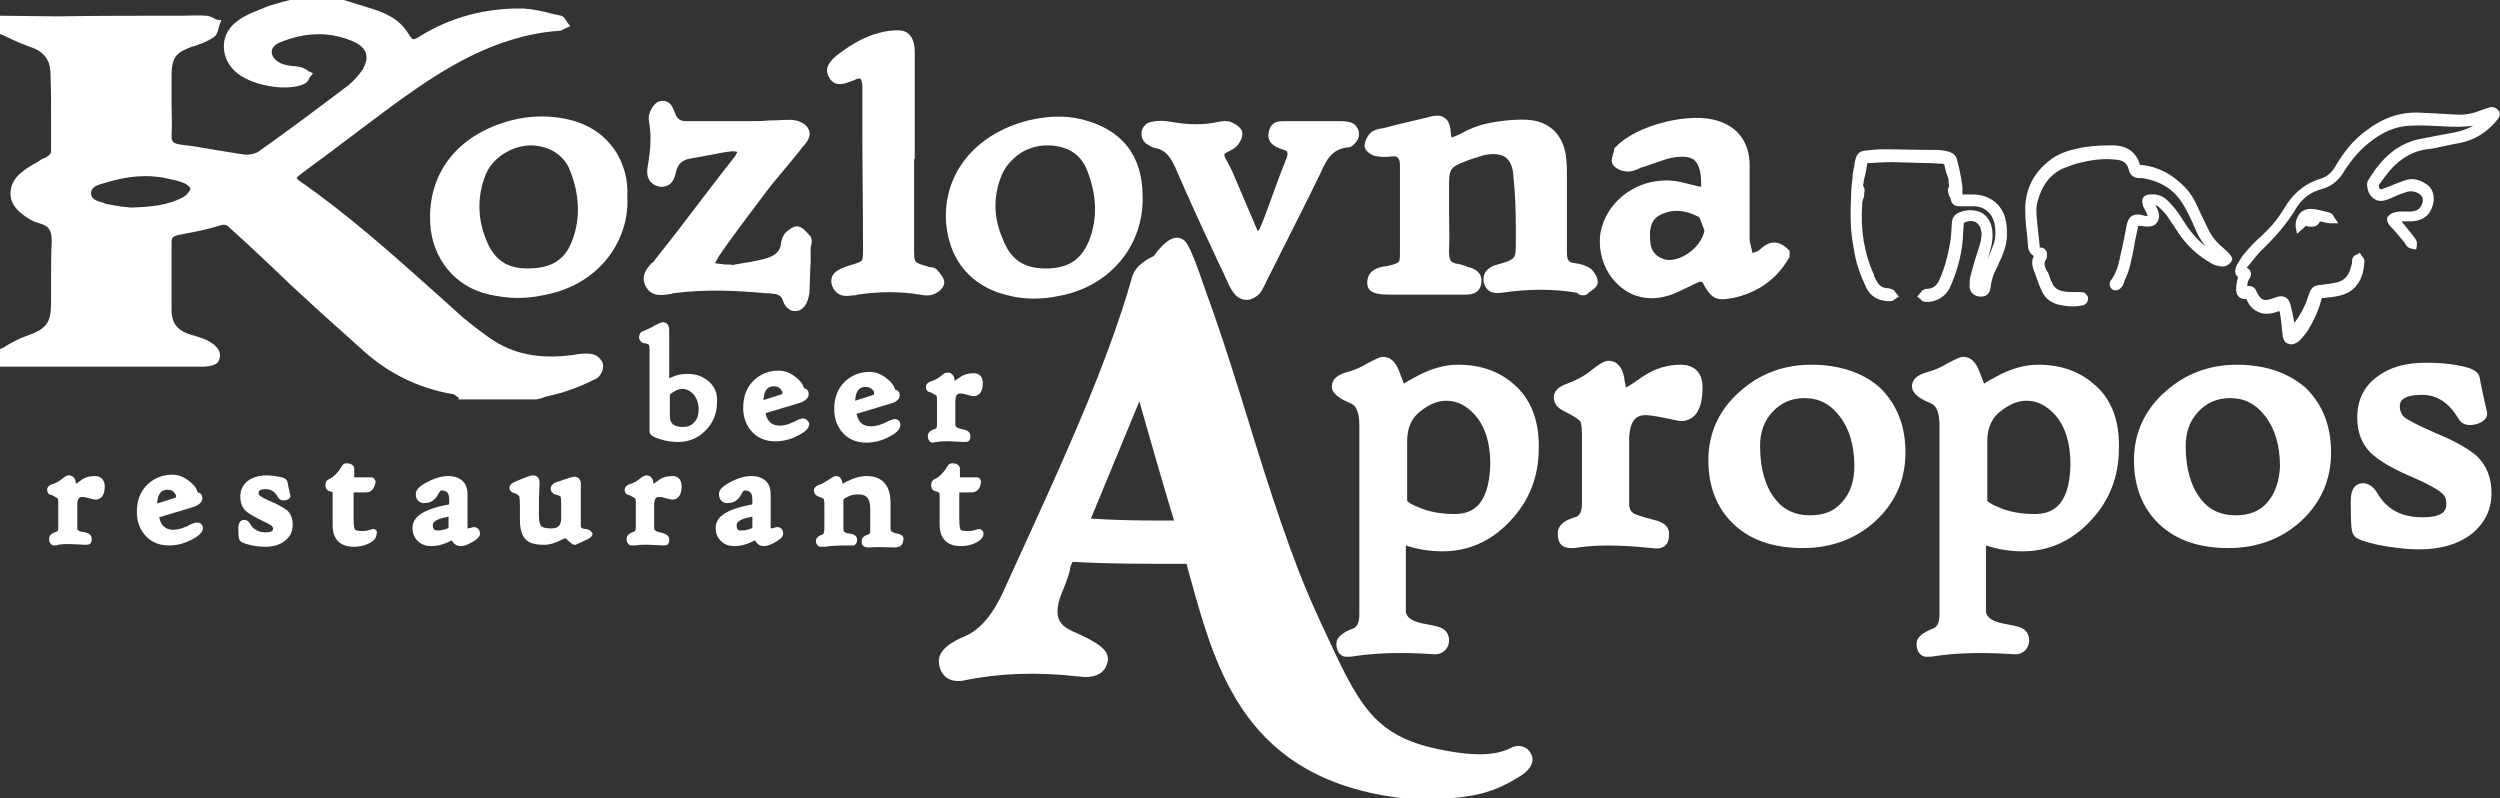
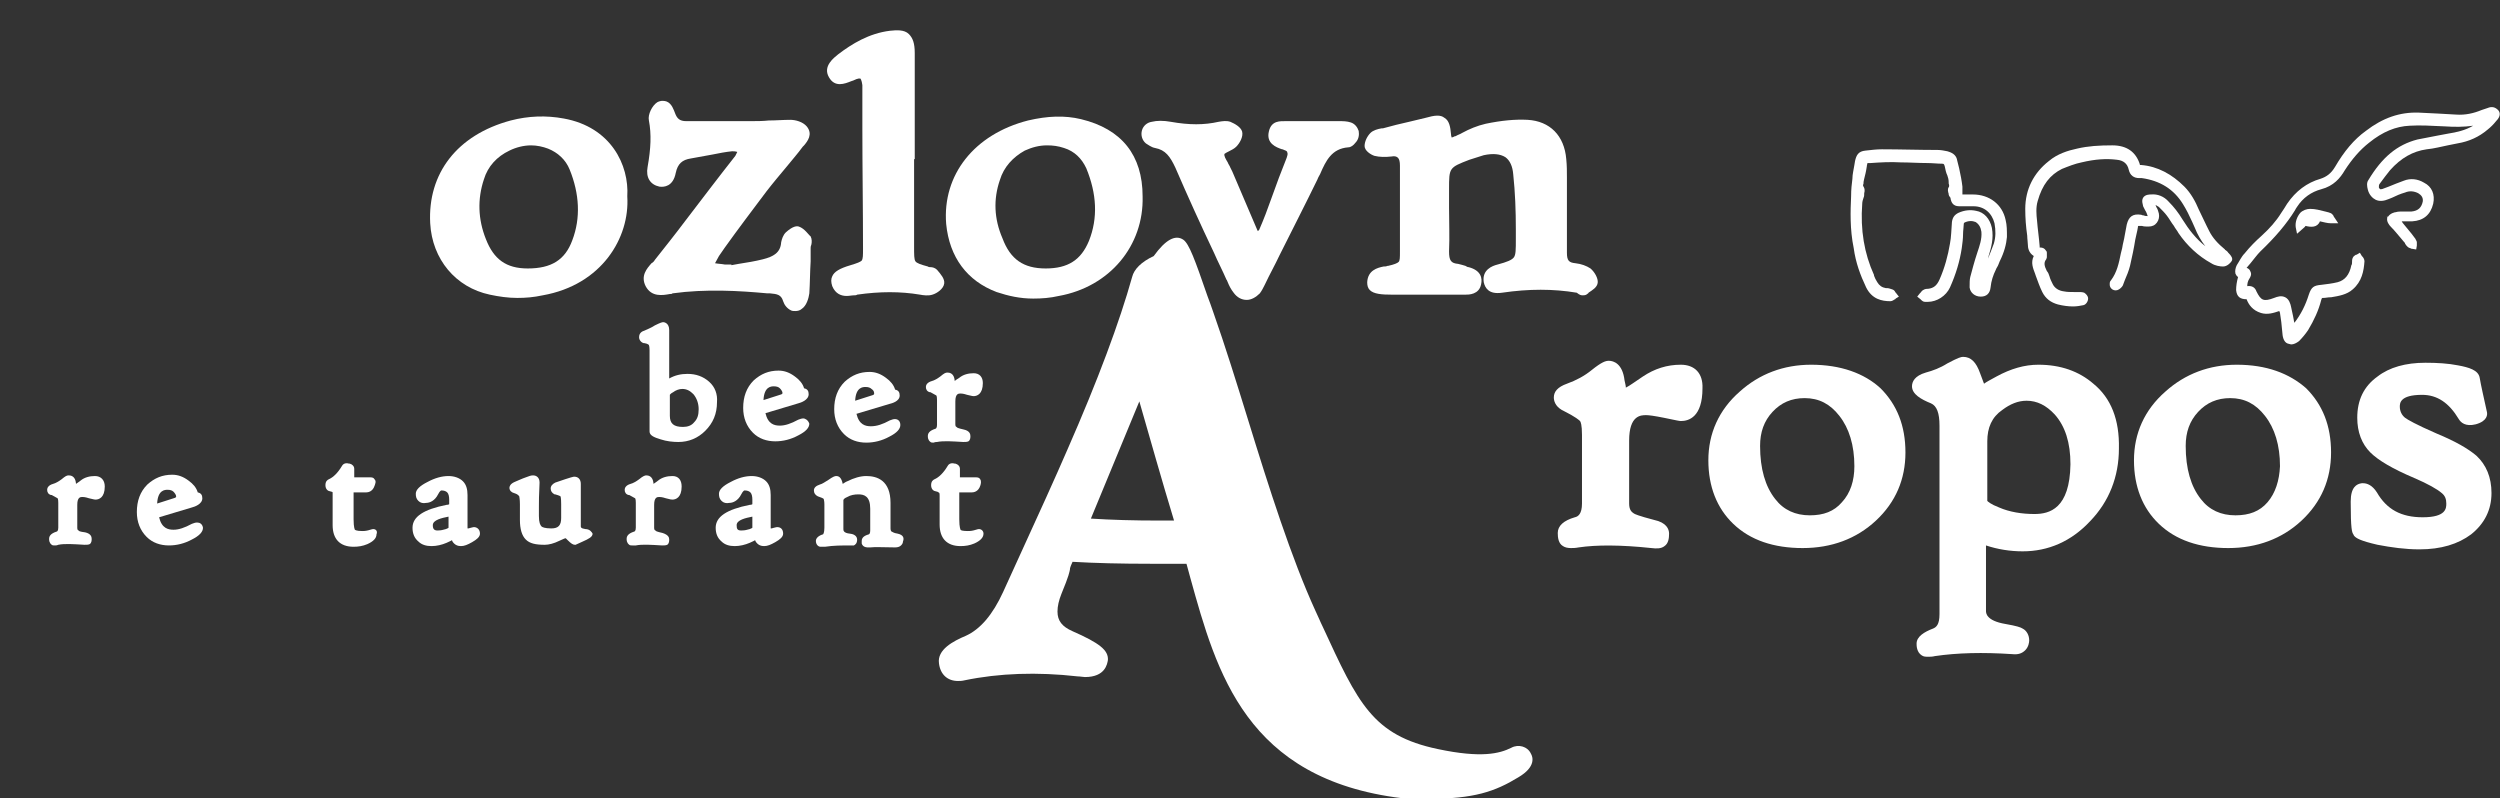
<svg xmlns="http://www.w3.org/2000/svg" id="Layer_1" x="0px" y="0px" viewBox="0 0 381.8 121.9" style="enable-background:new 0 0 381.8 121.9;" xml:space="preserve">
  <rect x="0" y="0" width="381.8" height="121.9" fill="#333333" stroke="none" />
  <style type="text/css">	.st0{fill:#FFFFFF;}</style>
  <g>
    <path class="st0" d="M230.8,114.2c-1.8,0.9-4.6,1.6-11.2,0.2c-10-2.1-12.2-7-17.6-18.7c-0.4-0.8-0.7-1.6-1.1-2.4  c-3.7-8.1-7.1-18.8-10.3-29.2c-1.7-5.5-3.5-11.3-5.3-16.4c-0.3-0.9-0.6-1.7-0.9-2.5c-1.9-5.5-2.8-8-3.7-8.6c-1.2-0.8-2.7,0-4.5,2.5  c-1.9,0.9-3,2-3.3,3.2c-1.9,6.8-5.2,15.7-9.9,26.4c-2,4.6-3.4,7.7-9.8,21.7c-1.6,3.5-3.5,5.7-5.7,6.7c-1.9,0.8-4.4,2.1-4.1,4.2  c0.2,1.7,1.3,2.7,2.9,2.7c0.3,0,0.6,0,1-0.1c5.3-1.1,11.1-1.3,17.3-0.6c0.4,0,0.8,0.1,1.1,0.1c3.1,0,3.4-2,3.5-2.6  c0.1-1.5-1.3-2.6-5.4-4.4c-1.6-0.7-2.3-1.6-2.3-3c0-0.8,0.2-1.7,0.6-2.7c1.2-2.9,1.2-3.3,1.3-3.7c0-0.2,0-0.3,0.4-1.2  c3.4,0.2,7.4,0.3,12,0.3c2,0,3.8,0,5.4,0c0.2,0.7,0.4,1.5,0.6,2.2c4,14.4,8.5,30.7,32.3,33.6c1.5,0.1,2.8,0.1,4,0.1  c7,0,10.2-1.1,13.8-3.3c2.7-1.6,2.2-3.1,1.9-3.6C233.3,114,231.9,113.6,230.8,114.2z M177,79.5c-3.8,0-7.3-0.1-10.4-0.3l7.4-17.9  c1.5,5.2,3.5,12.3,5.3,18.2C178.5,79.5,177.7,79.5,177,79.5z" />
-     <path class="st0" d="M231.1,58.6c-2.2-1.9-5-2.9-8.4-2.9c-2.1,0-4.2,0.6-6.4,1.8c-0.9,0.5-1.5,0.8-1.9,1.1  c-0.1-0.3-0.3-0.8-0.6-1.6c-0.6-1.7-1.4-2.5-2.6-2.5c-0.3,0-0.7,0.1-2.4,1c-1.1,0.7-2.2,1.1-3.3,1.4c-1.7,0.5-2.1,1.4-2.1,2.1  c0,1.2,1.4,2,2.9,2.6c0.9,0.4,1.3,1.5,1.3,3.4v28.8c0,1.6-0.5,2-1,2.2c-1.3,0.5-2.5,1.2-2.5,2.3c0,0.3,0,1.3,0.8,1.8  c0.3,0.2,0.6,0.2,1,0.2c0.3,0,0.6,0,1-0.1c3.4-0.5,7.3-0.6,11.8-0.3c0.9,0.1,1.5-0.1,2-0.6c0.4-0.4,0.6-0.9,0.6-1.5  c0-0.8-0.4-1.5-1-1.8c-0.3-0.2-0.9-0.4-2.6-0.7c-3-0.5-3-1.7-3-2v-9.8c0-0.1,0-0.2,0-0.2c1.8,0.6,3.7,0.9,5.6,0.9  c3.9,0,7.4-1.5,10.3-4.6c2.9-3,4.4-6.8,4.4-11.1C235.1,64.1,233.7,60.8,231.1,58.6z M222.1,78.5c-1.9,0-3.8-0.3-5.4-1  c-1.3-0.5-1.7-0.9-1.8-1v-9.1c0-2.1,0.7-3.7,2.3-4.8c1.2-0.9,2.4-1.4,3.7-1.4c1.6,0,3,0.7,4.3,2.1c1.6,1.8,2.4,4.3,2.4,7.6  C227.4,77.7,224.4,78.5,222.1,78.5z" />
    <path class="st0" d="M256.7,55.7c-2.1,0-4,0.6-5.8,1.8c-1.2,0.8-2,1.4-2.6,1.7c0-0.3-0.1-0.6-0.2-1.1c-0.3-2.6-1.7-3-2.4-3  c-0.5,0-1.1,0.2-2.6,1.4c-1.1,0.9-2.4,1.6-3.8,2.1c-1.4,0.5-2,1.2-2,2.1c0,0.5,0.2,1.3,1.2,1.9l0.2,0.1c2,1,2.5,1.5,2.6,1.6  c0.1,0.1,0.3,0.6,0.3,2.1v10.5c0,1.6-0.6,2-1.1,2.1c-1.7,0.5-2.6,1.3-2.6,2.4c0,0.7,0.1,1.6,0.8,2c0.3,0.2,0.7,0.3,1.2,0.3  c0.3,0,0.7,0,1.2-0.1c2.7-0.4,6.4-0.4,11.1,0.1c0.8,0.1,1.5,0.1,2-0.3c0.6-0.4,0.7-1.2,0.7-1.9c0-0.7-0.4-1.7-2.3-2.1  c-2.3-0.6-3-0.9-3.1-1c-0.3-0.2-0.7-0.5-0.7-1.5v-9.6c0-3.9,1.8-3.9,2.6-3.9c0.4,0,1.2,0.1,2.7,0.4c1.9,0.4,2.4,0.5,2.6,0.5  c1.2,0,3.3-0.6,3.3-5C260.1,57,258.8,55.7,256.7,55.7z" />
    <path class="st0" d="M276.6,55.7c-4.2,0-7.9,1.4-10.9,4.1c-3.2,2.8-4.8,6.4-4.8,10.5c0,4,1.3,7.3,3.8,9.7c2.6,2.5,6.2,3.7,10.6,3.7  s8.2-1.4,11.2-4.2c3-2.8,4.5-6.3,4.5-10.4s-1.3-7.3-3.8-9.8C284.7,57,281.1,55.7,276.6,55.7z M281.3,76.7c-1.2,1.4-2.8,2-4.9,2  c-2.2,0-4-0.8-5.3-2.5c-1.5-1.9-2.3-4.6-2.3-8.1c0-2.1,0.6-3.8,1.9-5.2c1.3-1.4,2.9-2.1,4.9-2.1c2.2,0,3.9,0.9,5.3,2.7  c1.5,1.9,2.3,4.5,2.3,7.7C283.2,73.4,282.6,75.3,281.3,76.7z" />
    <path class="st0" d="M319.7,58.6c-2.2-1.9-5-2.9-8.4-2.9c-2.1,0-4.2,0.6-6.4,1.8c-0.9,0.5-1.5,0.8-1.9,1.1  c-0.1-0.3-0.3-0.8-0.6-1.6c-0.6-1.7-1.4-2.5-2.6-2.5c-0.3,0-0.7,0.1-2.4,1c-1.1,0.7-2.2,1.1-3.3,1.4c-1.7,0.5-2.1,1.4-2.1,2.1  c0,1.2,1.4,2,2.9,2.6c0.9,0.4,1.3,1.5,1.3,3.4v28.8c0,1.6-0.5,2-1,2.2c-1.3,0.5-2.5,1.2-2.5,2.3c0,0.3,0,1.3,0.8,1.8  c0.3,0.2,0.6,0.2,1,0.2c0.3,0,0.6,0,1-0.1c3.4-0.5,7.3-0.6,11.8-0.3c0.9,0.1,1.5-0.1,2-0.6s0.6-1.2,0.6-1.5c0-0.8-0.4-1.5-1-1.8  c-0.3-0.2-0.9-0.4-2.6-0.7c-3-0.5-3-1.7-3-2v-9.8c0-0.1,0-0.2,0-0.2c1.8,0.6,3.7,0.9,5.6,0.9c3.9,0,7.4-1.5,10.3-4.6  c2.9-3,4.4-6.8,4.4-11.1C323.7,64.1,322.4,60.8,319.7,58.6z M310.7,78.5c-1.9,0-3.8-0.3-5.4-1c-1.3-0.5-1.7-0.9-1.8-1v-9.1  c0-2.1,0.7-3.7,2.3-4.8c1.2-0.9,2.4-1.4,3.7-1.4c1.6,0,3,0.7,4.3,2.1c1.6,1.8,2.4,4.3,2.4,7.6C316.1,77.7,313,78.5,310.7,78.5z" />
    <path class="st0" d="M341.6,55.7c-4.2,0-7.9,1.4-10.9,4.1c-3.2,2.8-4.8,6.4-4.8,10.5c0,4,1.3,7.3,3.8,9.7c2.6,2.5,6.2,3.7,10.6,3.7  s8.2-1.4,11.2-4.2c3-2.8,4.5-6.3,4.5-10.4s-1.3-7.3-3.8-9.8C349.6,57,346.1,55.7,341.6,55.7z M346.3,76.7c-1.2,1.4-2.8,2-4.9,2  c-2.2,0-4-0.8-5.3-2.5c-1.5-1.9-2.3-4.6-2.3-8.1c0-2.1,0.6-3.8,1.9-5.2c1.3-1.4,2.9-2.1,4.9-2.1c2.2,0,3.9,0.9,5.3,2.7  c1.5,1.9,2.3,4.5,2.3,7.7C348.1,73.4,347.5,75.3,346.3,76.7z" />
    <path class="st0" d="M372.1,66.2c-3.2-1.4-4.4-2.1-4.8-2.4c-0.5-0.4-0.8-1-0.8-1.7c0-0.5,0-1.8,3.4-1.8c2.3,0,4.1,1.2,5.6,3.7  c0.3,0.5,1,1.2,2.6,0.8c1.8-0.5,1.8-1.5,1.7-1.9c-0.5-2.3-0.9-4-1.1-5.2s-1.7-1.6-3.3-1.9c-1.5-0.3-3.2-0.4-5-0.4  c-3,0-5.5,0.7-7.3,2.1c-2.1,1.5-3.1,3.6-3.1,6.3c0,2.2,0.7,4,2,5.3c1.2,1.2,3.4,2.5,6.7,3.9c2.1,0.9,3.5,1.7,4.2,2.3  c0.5,0.4,0.7,0.9,0.7,1.6s0,2.1-3.6,2.1c-3.3,0-5.5-1.2-7-3.8c-0.7-1.1-1.5-1.4-2.1-1.4c-0.1,0-0.2,0-0.2,0  c-0.8,0.1-1.7,0.6-1.7,2.8c0,4.3,0.2,4.7,0.4,5l0.1,0.2c0.3,0.4,1,0.8,3.6,1.4c2.1,0.4,4.2,0.7,6.4,0.7c3.3,0,5.9-0.8,7.9-2.3  c2-1.6,3.1-3.7,3.1-6.3c0-2.4-0.8-4.3-2.3-5.7C376.9,68.5,375,67.4,372.1,66.2z" />
    <path class="st0" d="M241.7,45.1c0.2,0,0.5,0,0.7-0.2c0.1-0.1,0.2-0.1,0.2-0.2c0.6-0.4,1.3-0.8,1.4-1.5c0.1-0.7-0.5-1.7-1.1-2.2  c-0.6-0.4-1.4-0.7-2.3-0.8c-1-0.1-1.3-0.4-1.3-1.6c0-1.6,0-3.3,0-4.9c0-0.7,0-1.4,0-2.1v-1.1c0-0.8,0-1.7,0-2.5c0-0.3,0-0.6,0-0.9  c0-0.9,0-1.8-0.1-2.8c-0.3-3.6-2.5-5.8-5.9-6c-1.9-0.1-4,0.1-6.4,0.6c-1.3,0.3-2.5,0.8-3.6,1.4c-0.3,0.2-0.7,0.3-1,0.5h-0.1  c-0.2,0.1-0.4,0.2-0.5,0.2c0-0.1-0.1-0.2-0.1-0.5c-0.1-1.2-0.3-2.1-1-2.5c-0.6-0.5-1.5-0.4-2.9,0c-0.8,0.2-1.7,0.4-2.5,0.6  c-1.3,0.3-2.6,0.6-4,1H211c-0.6,0.1-1.3,0.3-1.7,0.7c-0.5,0.5-0.9,1.3-0.9,2s0.9,1.3,1.5,1.5c0.8,0.2,1.7,0.2,2.6,0.1  c0.5-0.1,0.8,0,1,0.2s0.3,0.6,0.3,1.2c0,2,0,4,0,6c0,2.3,0,4.7,0,7.1c0,0.9,0,1.4-0.2,1.6c-0.2,0.2-0.7,0.4-1.6,0.6h-0.1  c-0.2,0.1-0.4,0.1-0.6,0.1c-1,0.2-2.4,0.6-2.5,2.4c0,0.5,0.1,0.9,0.4,1.2c0.6,0.6,1.8,0.7,3.4,0.7c2.4,0,4.8,0,7.2,0  c0.9,0,1.9,0,2.8,0c0.2,0,0.5,0,0.7,0s0.3,0,0.5,0c0.5,0,2.1,0,2.4-1.6c0.2-0.9,0-2.1-1.9-2.6c-0.2,0-0.3-0.1-0.5-0.2  c-0.3-0.1-0.7-0.2-1.1-0.3c-1.1-0.1-1.4-0.5-1.4-1.9c0.1-2.2,0-4.5,0-6.7c0-0.9,0-1.8,0-2.8c0-3.3,0-3.3,3.1-4.5  c0.9-0.3,1.6-0.5,2.2-0.7c1.4-0.3,2.5-0.2,3.3,0.3c0.7,0.5,1.1,1.4,1.2,2.6c0.3,2.8,0.4,5.6,0.4,8.4c0,0.5,0,1,0,1.5  c0,1.6,0,2.4-0.3,2.8c-0.3,0.4-1,0.7-2.5,1.1c-0.8,0.2-2.4,0.8-2.1,2.7c0.2,0.9,0.8,1.9,2.8,1.6c4.1-0.6,7.8-0.6,11.4,0  C241.3,45.1,241.5,45.1,241.7,45.1z" />
    <path class="st0" d="M122,34.6L122,34.6c-0.3-0.1-0.9-0.1-2,0.9c-0.4,0.4-0.6,1-0.7,1.5c-0.1,1.6-1.2,2.2-2.8,2.6  c-1.2,0.3-2.4,0.5-3.7,0.7c-0.4,0.1-0.7,0.1-1.1,0.2v-0.1h-0.5c-0.1,0-0.1,0-0.2,0s-0.2,0-0.3,0c-0.5-0.1-1-0.1-1.5-0.2  c0.2-0.4,0.4-0.7,0.6-1.1l0.9-1.3c2-2.8,4.2-5.7,6.3-8.5c1-1.3,2.1-2.6,3.1-3.8c0.8-1,1.7-2,2.5-3.1c0.1-0.1,0.1-0.1,0.2-0.2  c0.5-0.6,1.4-1.7,0.4-2.9c-0.6-0.7-1.7-1-2.5-1c-1.1,0-2.2,0.1-3.3,0.1c-0.9,0.1-1.9,0.1-2.8,0.1c-2.3,0-4.6,0-6.9,0  c-1,0-1.9,0-2.9,0s-1.4-0.4-1.7-1.2c-0.2-0.5-0.5-1.5-1.3-1.8c-0.3-0.1-0.8-0.2-1.4,0.1c-0.8,0.5-1.5,1.9-1.3,2.8  c0.4,2.1,0.3,4.3-0.2,7.1c-0.3,1.6,0.4,2.7,1.8,3c0.7,0.1,2.1,0,2.5-2.1c0.3-1.4,1-2,2.3-2.2c1.1-0.2,2.2-0.4,3.3-0.6  c1-0.2,2-0.4,3-0.5c0.2,0,0.5,0,0.8,0.1c-0.1,0.2-0.2,0.4-0.3,0.6c-2.6,3.3-5.1,6.6-7.7,10c-1.5,2-3.1,4-4.6,5.9  c-0.1,0.2-0.3,0.4-0.5,0.5c-0.7,0.8-1.7,1.9-0.9,3.5c0.9,1.7,2.6,1.4,3.7,1.2c0.2,0,0.3,0,0.4-0.1c5.1-0.7,10.2-0.4,14.5,0  c0.1,0,0.3,0,0.4,0c1.1,0.1,1.7,0.2,2,1.2c0.2,0.6,0.6,1.1,1.2,1.4c0.2,0.1,0.4,0.1,0.7,0.1c0.3,0,0.7-0.1,0.9-0.3  c0.8-0.5,1.1-1.7,1.2-2.4c0.1-1.6,0.1-3.3,0.2-4.9c0-0.7,0-1.4,0-2c0-0.1,0-0.3,0.1-0.5c0.1-0.4,0.1-0.9-0.1-1.3  C123.5,35.9,122.9,34.9,122,34.6z" />
    <path class="st0" d="M142.4,45c0.7-0.2,1.7-0.9,1.8-1.7c0.1-0.7-0.5-1.4-1.1-2.1c-0.3-0.3-0.7-0.4-1-0.4c-0.1,0-0.3,0-0.4-0.1  c-1.1-0.3-1.7-0.5-1.9-0.8s-0.2-1-0.2-2.2c0-3.2,0-6.5,0-9.7v-3.7h0.1v-1.8c0-0.9,0-1.8,0-2.8c0-1.2,0-2.4,0-3.6c0-2.6,0-5.4,0-8  c0-1.5-0.3-2.3-0.9-2.9c-0.7-0.7-1.9-0.6-2.9-0.5c-3.2,0.4-5.8,2-7.9,3.6c-0.6,0.5-2.4,1.8-1.4,3.5c0.9,1.6,2.4,1,3.4,0.6l0.3-0.1  c0.8-0.4,1-0.3,1.1-0.3c0,0,0.2,0.2,0.3,1c0,0.3,0,0.7,0,1.1c0,0.1,0,0.3,0,0.4v5c0,6.2,0.1,12.3,0.1,18.5c0,1,0,1.5-0.2,1.8  c-0.2,0.2-0.7,0.4-1.7,0.7c-1.7,0.5-2.5,1-2.8,1.7c-0.2,0.4-0.2,0.9,0,1.5c0.5,1.2,1.4,1.5,2.2,1.5c0.4,0,0.8-0.1,1.2-0.1  c0.1,0,0.3,0,0.4-0.1c3.5-0.5,6.6-0.5,9.6,0C141,45.1,141.8,45.2,142.4,45z" />
    <path class="st0" d="M176.4,22.6c1.6,0.3,2.3,1.3,3.1,3c1.9,4.4,3.9,8.8,5.9,13c0.6,1.4,1.3,2.7,1.9,4.1c0.1,0.1,0.1,0.2,0.2,0.4  c0.2,0.5,0.5,1.1,0.9,1.6c0.5,0.7,1.2,1.1,2,1.1l0,0c0.7,0,1.4-0.4,2-1c0.3-0.4,0.5-0.8,0.7-1.2l0.1-0.2c0.7-1.5,1.5-2.9,2.2-4.4  c1.9-3.8,3.9-7.7,5.8-11.6c0.1-0.3,0.3-0.6,0.4-0.8c0.9-2.1,1.8-3.9,4.3-4.1c0.4,0,0.8-0.3,1.1-0.7c0.5-0.5,0.6-1.2,0.5-1.8  c-0.2-0.6-0.6-1.1-1.2-1.3c-0.6-0.2-1.2-0.2-1.8-0.2h-0.2c-1.7,0-3.4,0-5.1,0h-2.4c-0.1,0-0.3,0-0.4,0c-0.9,0-2.2-0.1-2.6,1.5  c-0.5,1.9,1.1,2.5,2,2.8h0.1c0.1,0,0.1,0.1,0.2,0.1c0.3,0.1,0.5,0.2,0.5,0.4c0.1,0.2,0,0.5-0.1,0.8c-0.8,2-1.6,4.1-2.3,6.1  c-0.6,1.7-1.2,3.3-1.9,4.9c0,0-0.1,0.1-0.2,0.2c0-0.1-0.1-0.1-0.1-0.2c-1.3-3-2.5-5.9-3.8-8.9l-0.3-0.6c-0.1-0.3-0.3-0.5-0.4-0.8  c-0.3-0.5-0.6-1-0.5-1.3c0.1-0.1,0.5-0.3,0.7-0.4c0.4-0.2,0.8-0.4,1.1-0.7c0.5-0.5,1.1-1.5,0.9-2.3c-0.2-0.7-1.1-1.2-1.8-1.5  c-0.6-0.2-1.2-0.1-1.8,0c-2.2,0.5-4.5,0.5-7.3,0c-1.1-0.2-2.1-0.2-2.9,0c-0.7,0.1-1.3,0.6-1.5,1.3c-0.2,0.7,0,1.5,0.6,2  C175.2,22,175.8,22.5,176.4,22.6z" />
-     <path class="st0" d="M90.5,54.1c-0.9-0.2-1.9-0.1-2.9,0.1c-5.2,0.7-9.2-0.1-12.7-2.5c-1.7-1.2-3.1-2.3-4.3-3.3  c-1.3-1.2-2.7-2.4-4-3.6c-6.6-5.9-13.4-12-20.9-17.2c-0.3-0.2-0.4-0.4-0.4-0.4s0.1-0.2,0.5-0.5c1.8-1.4,3.7-2.7,5.5-4.1  c3.2-2.4,6.6-5,9.9-7.4c6.6-4.7,14.5-9.8,24.2-10.5c0.3,0,0.6-0.2,0.8-0.3c0.1,0,0.1-0.1,0.2-0.1L87.1,4l-0.4-0.5  c-0.1-0.1-0.1-0.2-0.2-0.3c-0.2-0.3-0.4-0.7-0.8-0.8c-0.5-0.1-0.9-0.2-1.4-0.3c-1.4-0.4-2.9-0.7-4.4-0.8c-5.7-0.1-11,1.3-15.7,4.2  C63.6,5.9,63.3,6,63.1,6c-0.2-0.1-0.4-0.3-0.7-0.8c-1.4-2.4-3.8-3.3-5.7-3.9c-1-0.3-1.9-0.6-2.9-0.9L52.5,0h-8.1h-0.1  c-0.4,0.1-0.8,0.2-1.2,0.3c-0.9,0.3-1.9,0.5-2.8,0.9l-0.2,0.1c-1.3,0.5-2.6,1-3.7,1.8c-1.3,0.9-2.1,2.2-2.2,3.6  c-0.1,1.5,0.4,2.9,1.6,4.1c2.2,2.2,7.9,3.3,10.7,2c0.4-0.2,0.6-0.5,0.7-0.8c0.1-0.1,0.1-0.2,0.2-0.3l0.4-0.5l-0.6-0.3  c-0.1,0-0.2-0.1-0.3-0.2c-0.2-0.1-0.5-0.3-0.8-0.4c-0.4-0.1-0.9-0.2-1.3-0.2C44,10,43.2,9.9,42.6,9.5c-0.7-0.4-1.1-1-1.1-1.6  s0.5-1.1,1.2-1.4c4.1-1.7,8-1.7,11.6,0c0.8,0.4,1.4,1,1.6,1.7c0.2,0.7,0,1.5-0.5,2.4c-0.7,1-1.5,1.9-2.3,2.5  c-4.9,3.7-9.3,7-13.7,10.1c-0.5,0.3-1.4,0.5-2.1,0.4c-1.5-0.2-3-0.5-4.4-0.7c-1.7-0.3-3.4-0.6-5.2-0.8c-1.3-0.2-1.5-0.4-1.5-1.4  c0.1-1.6,0-3.2,0-4.8c0-1.5,0-3.1,0-4.7c0.1-2.5,0.7-3.2,3.2-4.1h0.1c1.1-0.4,2.1-0.7,3.1-1.4c0.5-0.3,0.7-0.9,0.8-1.5  c0.1-0.2,0.1-0.4,0.2-0.6l0.2-0.5L33.1,3c-0.2-0.1-0.3-0.1-0.4-0.2c-0.4-0.2-0.8-0.4-1.3-0.4c-1.2-0.1-2.3,0-3.5,0  c-0.4,0-0.7,0-1.1,0c-6,0-12,0-18,0.1L0,2.4v2.8l0.3,0.1c0.4,0.2,0.9,0.4,1.3,0.6c1,0.5,2,0.9,3.1,1.3c1.9,0.6,2.9,1.9,3,3.7  c0.1,2.6,0.1,5.2,0.1,7.7c0,1.5,0,3,0,4.4c0,0.6-0.3,0.7-0.9,1.1c-0.1,0-0.2,0.1-0.3,0.1c-0.3,0.2-0.6,0.3-0.8,0.5  c-0.9,0.5-1.8,1-2.6,1.7c-1.1,0.9-1.6,2-1.6,3.2c0,1.1,0.6,2.2,1.8,3.1C4,33.2,4.9,33.8,6,34.1c1.5,0.4,1.9,1.1,1.9,2.8  c-0.1,1.9-0.1,3.9-0.1,5.8c0,1.1,0,2.2,0,3.3c0,3.4-0.6,4.2-4,5.4c-0.9,0.3-1.7,0.8-2.5,1.2c-0.3,0.2-0.6,0.4-1,0.6L0,53.3V56h6.8  c7.9,0,16,0,24,0c0.7,0,2.3-0.1,2.6-0.9c0.4-0.8,0.4-2-1.7-3.1c-0.6-0.3-1.3-0.5-1.9-0.7c-0.2-0.1-0.5-0.1-0.7-0.2  c-2-0.6-2.9-1.8-2.9-3.7c0-1.7,0-3.5,0-5.2s0-3.4,0-5.2c0-0.7,0.2-0.9,1-1.1c0.5-0.1,1-0.2,1.5-0.3c1.7-0.3,3.4-0.7,5-1.2  c0.8-0.2,1,0,1.6,0.6l2.1,1.9c2.4,2.2,4.8,4.5,7.2,6.8c1.6,1.5,3.3,3,4.8,4.4c1.9,1.7,3.9,3.5,5.8,5.2c4,3.7,8.7,6,14,6.9  c0.1,0,0.3,0.1,0.5,0.3c0.1,0.1,0.2,0.2,0.4,0.2L70,61h11.8h0.1c0.5-0.1,0.9-0.2,1.4-0.4c1.1-0.3,2.2-0.5,3.3-0.9  c1.6-0.5,3.1-1.2,4.5-1.9c0.6-0.3,1.1-1.4,1-2.1C92,55,91.2,54.2,90.5,54.1z M29.1,28.8c-0.1,0.4-0.6,1-1.1,1.3  c-2.4,1.3-5.1,1.5-8,1.6c-0.3,0-0.6-0.1-1-0.1c-0.9-0.1-2-0.3-3-0.5L15.9,31c-1.2-0.3-2-0.6-2-1.5c0-0.8,0.7-1.2,1.9-1.5  c2.5-0.8,4.6-1.1,6.5-1.1c0.9,0,1.7,0.1,2.5,0.2c1.4,0.3,2.5,0.5,3.4,0.9C28.5,28.1,29,28.6,29.1,28.8z" />
-     <path class="st0" d="M247.6,43.9c2.2,1.8,5.1,2.1,7.9,1c0.8-0.3,1.5-0.7,2.2-1c0.6-0.3,1.2-0.6,1.9-0.9l0,0c0.1,0,0.3,0.1,0.4,0.1  c1,1.9,1.7,2.6,3,2.6c0.5,0,1-0.1,1.7-0.2c3.7-0.8,6.6-2.8,8.5-6.1l0.1-0.1v-1l-0.2-0.2c-1.4-1.4-2.8-1.4-4.2-0.1  c-0.3,0.3-0.7,0.5-1.2,0.6c0,0,0,0-0.1,0c0,0,0,0,0-0.1c-0.1-0.6-0.3-1.2-0.4-1.8c0-0.3,0-0.6,0-0.9c0-0.2,0-0.3,0-0.5  c0-1,0-2.1,0-3.1c0-2.4,0-4.8,0-7.2c-0.1-3.2-1.7-5.5-4.7-6.5c-4.3-1.5-12.6,0.6-15.7,3.9c-0.1,0.1-0.3,0.2-0.3,0.5  c0,0.2-0.1,0.4-0.1,0.5c-0.2,0.6-0.4,1.2-0.1,1.7c0.4,0.7,1.5,1.1,2.3,1.1c0.6,0,1.2-0.2,1.8-0.5c0.2-0.1,0.4-0.2,0.6-0.2  c0.5-0.2,0.9-0.3,1.4-0.5c1-0.3,1.9-0.7,2.9-0.9c1.6-0.3,2.7-0.2,3.4,0.3c0.7,0.6,1.1,1.7,1.1,3.7c0,0.3,0,0.4,0,0.4s-0.1,0-0.3,0  c-1.2-0.3-2.3-0.6-3.3-0.8c-5.6-0.9-10.9,2.7-11.8,8C244,38.8,245.2,42,247.6,43.9z M253.8,32.7c0.7-0.3,1.4-0.5,2.2-0.5  c1.1,0,2.2,0.3,3.4,0.9c0.2,0.1,0.4,0.8,0.6,1.3c0.1,0.3,0.2,0.5,0.3,0.8c-0.2,1.3-1.3,2.8-2.8,3.7c-1.3,0.8-2.7,1-3.6,0.6l0,0  c-1.3-0.5-1.9-1.5-1.9-3.1C251.9,34.7,252.2,33.4,253.8,32.7z" />
    <path class="st0" d="M86.1,18.1c-2.7-0.5-5.4-0.4-8.1,0.3c-8.2,2.2-12.7,8.1-12.3,15.7c0.3,5.5,3.9,9.8,9.1,10.9  c1.4,0.3,2.8,0.5,4.2,0.5c1.3,0,2.5-0.1,3.9-0.4c9-1.6,13.3-8.8,12.9-15.1C96.1,25.2,93.3,19.4,86.1,18.1L86.1,18.1z M80.6,41  c-3.3,0-5.2-1.4-6.4-4.5c-1.2-3-1.3-6.1-0.3-9.1c0.6-2,2-3.5,3.9-4.4c1-0.5,2.2-0.8,3.3-0.8c0.9,0,1.8,0.2,2.6,0.5  c1.5,0.6,2.7,1.7,3.3,3.2c1.5,3.7,1.7,7.4,0.4,10.8l0,0C86.3,39.7,84.2,41,80.6,41z" />
    <path class="st0" d="M152.2,44.6c1.8,0.6,3.6,1,5.6,1c1.3,0,2.6-0.1,3.9-0.4c7.8-1.4,13-7.7,12.8-15.2c0-6.3-3.2-10.3-9.4-11.8  c-2.5-0.6-5.1-0.5-8.1,0.2c-8.2,2.1-13.1,8.3-12.5,15.8C145,39.3,147.7,42.9,152.2,44.6z M152.7,27.5L152.7,27.5  c0.6-2,2-3.5,3.8-4.5c1.1-0.5,2.2-0.8,3.4-0.8c0.9,0,1.7,0.1,2.6,0.4c1.6,0.5,2.7,1.6,3.4,3.1c1.6,3.9,1.8,7.6,0.4,11.1  c-1.2,2.9-3.2,4.2-6.6,4.2l0,0c-3.4,0-5.4-1.4-6.6-4.6C151.8,33.4,151.7,30.4,152.7,27.5z" />
    <path class="st0" d="M108.3,58.3c-0.9-0.8-2-1.2-3.3-1.2c-1,0-1.9,0.2-2.8,0.7V54c0-0.8,0-1.5,0-2.3s0-1.2,0-1.3  c0-1.1-0.8-1.2-0.9-1.2c-0.2,0-0.5,0.1-1.3,0.5c-0.6,0.4-1.2,0.6-1.6,0.8c-0.7,0.2-0.8,0.7-0.8,1c0,0.4,0.3,0.8,0.7,0.9h0.1  c0.6,0.1,0.7,0.3,0.7,0.3s0.1,0.2,0.1,0.8s0,1.7,0,3.5s0,3.1,0,4c0,0.6,0,1.6,0,2.9c0,1.2,0,1.8,0,2c0,0.6,0.7,0.9,1.7,1.2  c0.9,0.3,1.9,0.4,2.7,0.4c1.6,0,3-0.6,4.1-1.7c1.2-1.2,1.8-2.6,1.8-4.4C109.6,60.2,109.2,59.1,108.3,58.3z M104.2,59.4  c0.7,0,1.2,0.3,1.7,0.8c0.5,0.6,0.8,1.4,0.8,2.3c0,0.9-0.2,1.5-0.7,2c-0.4,0.5-1,0.7-1.7,0.7c-1.4,0-2-0.5-2-1.7v-3.2  c0,0,0.1-0.2,0.5-0.4C103.2,59.6,103.7,59.4,104.2,59.4z" />
    <path class="st0" d="M122.7,63.9c-0.3,0-0.5,0.1-0.8,0.2c-1.1,0.6-2,0.9-2.8,0.9s-1.8-0.2-2.2-1.9l5-1.5c0.4-0.1,1.6-0.5,1.6-1.4  c0-0.5-0.2-0.8-0.7-0.9c-0.2-0.7-0.7-1.3-1.4-1.8c-0.8-0.6-1.6-0.9-2.5-0.9c-1.5,0-2.7,0.5-3.8,1.5c-1.1,1.1-1.6,2.5-1.6,4.2  c0,1.5,0.5,2.8,1.5,3.8c0.9,0.9,2.1,1.3,3.4,1.3c1.2,0,2.4-0.3,3.5-0.9c1.2-0.6,1.7-1.2,1.7-1.8C123.4,64.1,122.9,63.9,122.7,63.9z   M116.6,61.1c0.1-2.1,1.2-2.1,1.6-2.1s0.7,0.1,0.9,0.3c0.2,0.2,0.4,0.5,0.4,0.7c0,0.1,0,0.2-0.4,0.3L116.6,61.1z" />
    <path class="st0" d="M137.4,60.4c0-0.5-0.2-0.8-0.7-0.9c-0.2-0.7-0.7-1.3-1.4-1.8c-0.8-0.6-1.6-0.9-2.5-0.9c-1.5,0-2.7,0.5-3.8,1.5  c-1.1,1.1-1.6,2.5-1.6,4.2c0,1.5,0.5,2.8,1.5,3.8c0.9,0.9,2.1,1.3,3.4,1.3c1.2,0,2.4-0.3,3.5-0.9c1.2-0.6,1.7-1.2,1.7-1.8  c0-0.7-0.5-0.9-0.8-0.9s-0.5,0.1-0.8,0.2c-1.1,0.6-2,0.9-2.9,0.9c-0.8,0-1.8-0.2-2.2-1.9l5-1.5C136.2,61.6,137.4,61.3,137.4,60.4z   M133.5,60.1c0,0.1,0,0.2-0.4,0.3l-2.5,0.8c0.1-2.1,1.2-2.1,1.6-2.1c0.4,0,0.7,0.1,0.9,0.3C133.4,59.6,133.5,59.8,133.5,60.1z" />
    <path class="st0" d="M143.1,67.5c1-0.2,2.3-0.1,4,0l0,0c0.3,0,0.6,0,0.8-0.1c0.3-0.2,0.3-0.6,0.3-0.8c0-0.3-0.1-0.8-1-1  s-1.1-0.3-1.1-0.4c-0.1,0-0.2-0.1-0.2-0.4v-3.5c0-1.2,0.5-1.2,0.8-1.2c0.1,0,0.4,0,1,0.2c0.8,0.2,0.9,0.2,1,0.2  c0.5,0,1.4-0.3,1.4-2c0-0.9-0.5-1.5-1.4-1.5c-0.8,0-1.6,0.2-2.2,0.7c-0.3,0.2-0.5,0.3-0.7,0.5v-0.1c-0.1-1.1-0.8-1.2-1.1-1.2  s-0.5,0.1-1.1,0.6c-0.4,0.3-0.9,0.6-1.3,0.7c-0.7,0.2-0.9,0.6-0.9,0.9c0,0.4,0.2,0.7,0.6,0.8h0.1c0.7,0.4,0.9,0.5,0.9,0.5  s0.1,0.1,0.1,0.7v3.8c0,0.5-0.2,0.6-0.3,0.6c-0.9,0.3-1.1,0.7-1.1,1.1c0,0.2,0,0.6,0.4,0.9c0.1,0.1,0.3,0.1,0.5,0.1  C142.8,67.5,143,67.5,143.1,67.5z" />
    <path class="st0" d="M14.5,72.7c-0.8,0-1.6,0.2-2.2,0.7c-0.3,0.2-0.5,0.4-0.7,0.5v-0.1c-0.1-1.1-0.8-1.2-1.1-1.2s-0.5,0.1-1.1,0.6  c-0.4,0.3-0.9,0.6-1.3,0.7c-0.7,0.2-0.9,0.6-0.9,0.9c0,0.4,0.2,0.7,0.6,0.8h0.1c0.7,0.4,0.9,0.5,0.9,0.5s0.1,0.1,0.1,0.7v3.8  c0,0.5-0.2,0.6-0.3,0.6c-0.9,0.3-1.1,0.7-1.1,1.1c0,0.2,0,0.6,0.4,0.9c0.1,0.1,0.3,0.1,0.5,0.1c0.1,0,0.3,0,0.5-0.1  c1-0.2,2.3-0.1,4,0c0.3,0,0.6,0,0.8-0.1c0.3-0.2,0.3-0.6,0.3-0.8c0-0.3-0.1-0.8-1-1c-0.8-0.1-1-0.2-1-0.3c-0.1,0-0.2-0.1-0.2-0.4  v-3.5c0-1.2,0.5-1.2,0.8-1.2c0.1,0,0.4,0,1,0.2c0.8,0.2,0.9,0.2,1,0.2c0.5,0,1.4-0.3,1.4-2C16,73.3,15.4,72.7,14.5,72.7z" />
    <path class="st0" d="M30.1,79.8c-0.3,0-0.5,0.1-0.8,0.2c-1.1,0.6-2,0.9-2.8,0.9s-1.8-0.2-2.2-1.9l5-1.5c0.4-0.1,1.6-0.5,1.6-1.4  c0-0.5-0.2-0.8-0.7-0.9c-0.2-0.7-0.7-1.3-1.4-1.8c-0.8-0.6-1.6-0.9-2.5-0.9c-1.5,0-2.7,0.5-3.8,1.5c-1.1,1.1-1.6,2.5-1.6,4.2  c0,1.5,0.5,2.8,1.5,3.8c0.9,0.9,2.1,1.3,3.4,1.3c1.2,0,2.4-0.3,3.5-0.9c1.2-0.6,1.7-1.2,1.7-1.8C30.9,80,30.5,79.8,30.1,79.8z   M24,76.9c0.1-2.1,1.2-2.1,1.6-2.1s0.7,0.1,0.9,0.3c0.2,0.2,0.4,0.5,0.4,0.7c0,0.1,0,0.2-0.4,0.3L24,76.9z" />
-     <path class="st0" d="M41.4,76.6c-1.2-0.5-1.6-0.8-1.7-0.9c-0.2-0.1-0.2-0.3-0.2-0.5c0-0.1,0-0.5,1.1-0.5c0.8,0,1.4,0.4,1.9,1.3  c0.1,0.2,0.4,0.5,1.1,0.4c0.9-0.2,0.8-0.8,0.7-0.9c-0.2-0.8-0.3-1.5-0.4-1.9c-0.1-0.5-0.7-0.7-1.3-0.8c-0.6-0.1-1.2-0.2-1.9-0.2  c-1.1,0-2.1,0.3-2.8,0.8c-0.8,0.6-1.2,1.4-1.2,2.5c0,0.9,0.3,1.6,0.8,2.1c0.4,0.4,1.3,0.9,2.5,1.5c0.9,0.4,1.3,0.7,1.5,0.8  c0.1,0.1,0.2,0.3,0.2,0.4c0,0.2,0,0.6-1.1,0.6s-1.9-0.4-2.4-1.3c-0.3-0.6-0.8-0.6-1-0.6s-0.8,0.2-0.8,1.2c0,1.5,0.1,1.7,0.2,1.9  l0.1,0.1c0.2,0.2,0.5,0.4,1.4,0.6c0.8,0.2,1.6,0.3,2.4,0.3c1.2,0,2.3-0.3,3-0.9c0.8-0.6,1.2-1.4,1.2-2.5c0-0.9-0.3-1.7-0.9-2.2  C43.2,77.5,42.4,77,41.4,76.6z" />
    <path class="st0" d="M57,80.8c-0.1,0-0.1,0-0.8,0.2c-0.4,0.1-0.7,0.1-0.9,0.1c-0.9,0-1.1-0.2-1.1-0.2S54,80.6,54,79.3v-3.9  c0-0.1,0-0.1,0-0.2h0.1h1.8c0.3,0,1-0.1,1.3-1c0.1-0.3,0.3-0.7,0-1c-0.1-0.2-0.3-0.3-0.6-0.3h-2.5v-1.3c0-0.4-0.3-0.7-0.7-0.8h-0.1  c-0.7-0.2-1,0.2-1.1,0.4c-0.6,1-1.3,1.7-2,2c-0.2,0.1-0.5,0.3-0.5,0.9c0,0.7,0.5,0.9,0.6,0.9c0.3,0.1,0.5,0.1,0.5,0.2s0,0.3,0,0.7  v4.3c0,2.1,1.1,3.3,3.2,3.3c0.7,0,1.4-0.1,2.1-0.4c0.9-0.4,1.4-0.9,1.4-1.5C57.7,81.1,57.4,80.8,57,80.8z" />
    <path class="st0" d="M72.4,80.5c-0.1,0-0.1,0-0.5,0.1c-0.3,0.1-0.4,0.1-0.4,0.1h-0.1c0,0,0-0.1,0-0.2v-4.9c0-0.9-0.2-1.6-0.7-2.1  s-1.3-0.8-2.2-0.8c-1,0-2.1,0.3-3.2,0.9c-1.2,0.6-1.8,1.2-1.8,1.8c0,0.5,0.1,0.8,0.4,1.1c0.3,0.3,0.7,0.4,1.2,0.3  c0.5,0,1.3-0.3,1.8-1.3c0.3-0.6,0.5-0.6,0.5-0.6c0.4,0,0.7,0.1,0.9,0.3c0.2,0.2,0.3,0.6,0.3,1.1V77c0,0-0.1,0.1-0.4,0.1  c-3.5,0.7-5.2,1.8-5.2,3.5c0,0.9,0.3,1.6,0.9,2.1c0.5,0.5,1.2,0.7,2,0.7s1.6-0.2,2.3-0.5c0.4-0.2,0.7-0.3,0.8-0.4  c0,0,0.1,0.1,0.1,0.2c0.4,0.6,0.9,0.7,1.3,0.7c0.5,0,1-0.2,1.7-0.6s1.2-0.8,1.2-1.3C73.3,80.8,72.8,80.5,72.4,80.5z M66.1,80.2  c0-0.8,1.4-1.1,2.4-1.3v1.7c0,0-0.1,0.1-0.4,0.2c-0.4,0.1-0.7,0.2-1,0.2C66.3,81.1,66.1,80.8,66.1,80.2z" />
    <path class="st0" d="M89.4,80.8L89.4,80.8c-0.7-0.1-0.7-0.3-0.7-0.4v-3c0-0.7,0-1.5,0-2.3c0-0.3,0-0.5,0-0.6l0,0v-0.6  c0-0.7-0.4-1.1-1-1.1c-0.1,0-0.3,0-2.9,0.9c-0.4,0.2-0.7,0.5-0.7,0.9s0.2,0.7,0.6,0.9h0.1c0.7,0.2,0.8,0.3,0.8,0.3s0.1,0.2,0.1,1.2  v2.1c0,1.1-0.4,1.6-1.5,1.6c-1,0-1.4-0.2-1.5-0.3c-0.2-0.2-0.4-0.6-0.4-1.6v-1.4c0-0.7,0-1.9,0.1-3.7c0-0.8-0.5-1.1-1-1.1  c-0.3,0-0.6,0.1-1.1,0.3c-0.6,0.2-1.2,0.5-1.7,0.7c-0.7,0.3-0.8,0.7-0.8,0.9c0,0.4,0.3,0.7,0.7,0.8c0.3,0.1,0.6,0.2,0.8,0.5  c0,0.1,0.1,0.4,0.1,1.2v2.4c0,1.4,0.3,2.4,0.9,3s1.5,0.8,2.9,0.8c0.6,0,1.4-0.2,2.2-0.6c0.5-0.2,0.8-0.4,1-0.4  c0.1,0.1,0.2,0.2,0.3,0.3c0.5,0.5,0.8,0.7,1.1,0.7h0.1l1.1-0.5c0.9-0.4,1.5-0.7,1.5-1.2C90.4,81.3,90.1,80.8,89.4,80.8z" />
    <path class="st0" d="M102.7,72.7c-0.8,0-1.6,0.2-2.2,0.7c-0.3,0.2-0.5,0.4-0.7,0.5v-0.1c-0.1-1.1-0.8-1.2-1.1-1.2  c-0.2,0-0.5,0.1-1.1,0.6c-0.4,0.3-0.9,0.6-1.3,0.7c-0.7,0.2-0.9,0.6-0.9,0.9c0,0.4,0.2,0.7,0.6,0.8h0.1c0.7,0.4,0.9,0.5,0.9,0.5  s0.1,0.1,0.1,0.7v3.8c0,0.5-0.2,0.6-0.3,0.6c-0.9,0.3-1.1,0.7-1.1,1.1c0,0.2,0,0.6,0.4,0.9c0.1,0.1,0.3,0.1,0.5,0.1  c0.1,0,0.3,0,0.5,0c1-0.2,2.3-0.1,4,0c0.3,0,0.6,0,0.8-0.1c0.3-0.2,0.3-0.6,0.3-0.8c0-0.3-0.1-0.7-1-1c-0.9-0.2-1.1-0.3-1.1-0.4  c-0.1,0-0.2-0.1-0.2-0.4v-3.5c0-1.2,0.5-1.2,0.8-1.2c0.1,0,0.4,0,1,0.2c0.7,0.2,0.9,0.2,1,0.2c0.5,0,1.4-0.3,1.4-2  C104.1,73.3,103.6,72.7,102.7,72.7z" />
    <path class="st0" d="M118.7,80.5c-0.1,0-0.1,0-0.5,0.1c-0.3,0.1-0.4,0.1-0.4,0.1h-0.1c0,0,0-0.1,0-0.2v-4.9c0-0.9-0.2-1.6-0.7-2.1  s-1.3-0.8-2.2-0.8c-1,0-2.1,0.3-3.2,0.9c-1.2,0.6-1.8,1.2-1.8,1.8c0,0.5,0.1,0.8,0.4,1.1c0.3,0.3,0.7,0.4,1.2,0.3  c0.5,0,1.3-0.3,1.8-1.3c0.3-0.6,0.5-0.6,0.5-0.6c0.4,0,0.7,0.1,0.9,0.3c0.2,0.2,0.3,0.6,0.3,1.1V77c0,0-0.1,0.1-0.4,0.1  c-3.5,0.7-5.2,1.8-5.2,3.5c0,0.9,0.3,1.6,0.9,2.1c0.5,0.5,1.2,0.7,2,0.7s1.6-0.2,2.3-0.5c0.4-0.2,0.7-0.3,0.8-0.4  c0,0,0.1,0.1,0.1,0.2c0.4,0.6,0.9,0.7,1.3,0.7c0.5,0,1-0.2,1.7-0.6s1.2-0.8,1.2-1.3C119.6,80.8,119.2,80.5,118.7,80.5z M112.5,80.2  c0-0.8,1.4-1.1,2.4-1.3v1.7c0,0-0.1,0.1-0.4,0.2c-0.4,0.1-0.7,0.2-1,0.2C112.6,81.1,112.5,80.8,112.5,80.2z" />
    <path class="st0" d="M137.1,81.5c-0.7-0.1-0.8-0.3-0.9-0.3c-0.2-0.1-0.2-0.4-0.2-0.6v-3.8c0-3.4-2-4.1-3.7-4.1  c-0.9,0-1.9,0.3-2.9,0.8c-0.3,0.1-0.5,0.3-0.7,0.4c-0.2-1-0.6-1.2-1-1.2c-0.2,0-0.5,0.1-1.2,0.6c-0.5,0.3-0.9,0.6-1.3,0.7  c-0.6,0.2-0.9,0.5-0.9,0.9s0.2,0.7,0.6,0.9c0.6,0.2,0.8,0.3,0.9,0.4c0,0.1,0.1,0.3,0.1,0.8v3.6c0,0.8-0.2,1-0.2,1  c-0.7,0.2-1.1,0.6-1.1,1c0,0.6,0.4,0.9,0.7,0.9c0.1,0,0.1,0,0.2,0s0.3,0,0.5,0c1.3-0.2,2.6-0.2,3.8-0.2c0.3,0,0.5,0,0.6,0  c0.2-0.1,0.5-0.3,0.5-0.9c0-0.2-0.1-0.8-1.1-0.9s-1-0.5-1-0.7v-4.4c0-0.1,0.1-0.3,0.6-0.5c0.5-0.3,1.1-0.4,1.7-0.4  c0.9,0,1.8,0.3,1.8,2.2v3.2c0,0.2,0,0.6-0.2,0.7c-0.3,0.1-1.1,0.3-1.1,1c0,0.2,0,0.3,0,0.4c0.2,0.7,1,0.6,1.3,0.6  c0.8-0.1,2.1,0,3.8,0c0.4,0,0.7-0.1,0.9-0.3c0.1-0.1,0.3-0.3,0.3-0.6C138.1,82.2,138,81.7,137.1,81.5z" />
    <path class="st0" d="M143.5,75.8v4.3c0,2.1,1.1,3.3,3.2,3.3c0.7,0,1.4-0.1,2.1-0.4c0.9-0.4,1.4-0.9,1.4-1.5c0-0.4-0.3-0.7-0.7-0.7  c-0.1,0-0.1,0-0.8,0.2c-0.4,0.1-0.7,0.1-0.9,0.1c-0.7,0-1.1-0.1-1.1-0.2c0,0-0.2-0.3-0.2-1.6v-3.9c0-0.1,0-0.1,0-0.2h0.1h1.8  c0.3,0,1-0.1,1.3-1c0.1-0.3,0.2-0.7,0-1c-0.1-0.2-0.3-0.3-0.6-0.3h-2.5v-1.3c0-0.4-0.3-0.7-0.7-0.8h-0.1c-0.7-0.2-1,0.2-1.1,0.4  c-0.6,1-1.3,1.7-2,2c-0.2,0.1-0.5,0.3-0.5,0.9c0,0.7,0.5,0.9,0.6,0.9c0.3,0.1,0.5,0.1,0.5,0.2C143.5,75.2,143.5,75.4,143.5,75.8z" />
    <path class="st0" d="M285,43.9L285,43.9c0.9,1.8,2.4,2.1,3.7,2.1c0.3,0,0.5-0.2,0.7-0.3c0,0,0.1,0,0.1-0.1l0.5-0.3l-0.4-0.5  c0,0,0-0.1-0.1-0.1c-0.1-0.2-0.2-0.4-0.5-0.5s-0.6-0.2-0.8-0.2H288c-0.6-0.1-1-0.4-1.3-0.9c-0.2-0.3-0.4-0.7-0.5-1V42  c-1.5-3.3-2.1-6.9-1.8-10.9c0-0.3,0.1-0.6,0.2-0.9c0.1-0.2,0.1-0.4,0.1-0.6v-0.1c0.1-0.3,0.1-0.7-0.1-1c-0.1-0.1-0.1-0.2,0-0.5  v-0.2c0.1-0.6,0.3-1.2,0.4-1.8l0.1-0.6c0-0.2,0.1-0.4,0.1-0.5c0.1,0,0.3,0,0.5,0c1.4-0.1,3-0.2,4.6-0.1c1.3,0,2.7,0.1,4,0.1  c0.8,0,1.6,0.1,2.3,0.1c0.3,0,0.3,0.1,0.4,0.4c0.1,0.5,0.2,1,0.4,1.4c0.1,0.3,0.2,0.6,0.2,1V28c0.1,0.3,0.1,0.5,0,0.6  c-0.2,0.3-0.1,0.7,0,1v0.1c0,0.1,0.1,0.3,0.2,0.4s0.1,0.2,0.1,0.3c0.1,0.4,0.3,1.1,1.3,1.1h0.1c0.7,0,1.4,0,2.1,0  c1.6,0,2.8,1,3.2,2.6c0.2,1.1,0.2,2.1-0.1,3.1c-0.3,0.8-0.6,1.6-0.9,2.3c0-0.1,0.1-0.3,0.1-0.4c0.4-1.3,0.8-2.7,0.5-4.3  c-0.3-1.4-1.2-2.4-2.4-2.6c-0.9-0.2-1.8-0.1-2.7,0.3c-0.6,0.3-0.9,0.7-1,1.4c-0.1,1.2-0.1,2.3-0.3,3.3c-0.3,1.8-0.8,3.7-1.6,5.5  c-0.4,0.9-0.9,1.3-1.7,1.4c-0.2,0-0.5,0-0.8,0.2c-0.2,0.1-0.3,0.3-0.4,0.4l-0.1,0.1l-0.4,0.5l0.5,0.4l0.1,0.1  c0.1,0.1,0.3,0.3,0.6,0.3c0.1,0,0.2,0,0.4,0c1.4,0,2.8-0.9,3.4-2.2c0.9-2,1.5-4,1.8-6c0.1-0.7,0.2-1.5,0.2-2.2c0-0.5,0.1-1,0.1-1.4  c0-0.1,0-0.2,0.1-0.3c0.6-0.3,1.2-0.3,1.7-0.1c0.5,0.3,0.8,0.8,0.9,1.5c0.1,1.1-0.3,2.2-0.6,3.1c-0.5,1.5-0.8,2.7-1.1,3.8  c-0.1,0.4-0.1,0.9-0.1,1.6c0.1,0.8,0.8,1.4,1.7,1.4l0,0c0.9,0,1.4-0.5,1.5-1.4c0.1-1,0.4-1.9,0.8-2.7c0.1-0.3,0.3-0.5,0.4-0.8  c0.1-0.2,0.1-0.3,0.2-0.5c0.7-1.4,1-2.6,1.1-3.7c0-1,0-1.8-0.2-2.6c-0.5-2.4-2.5-3.9-5-3.9c-0.5,0-1,0-1.4,0h-0.2  c0-0.2,0-0.3,0-0.5s0-0.4,0-0.7c-0.1-0.9-0.3-1.9-0.5-2.8c-0.1-0.4-0.2-0.8-0.3-1.2c-0.1-0.7-0.6-1.1-1.2-1.3l-0.3-0.1  c-0.5-0.1-1-0.2-1.5-0.2c-2.9,0-5.7-0.1-8.5-0.1c-0.8,0-1.6,0.1-2.5,0.2c-1.1,0.1-1.4,0.7-1.6,1.6l-0.1,0.6  c-0.1,0.7-0.3,1.4-0.3,2.1c-0.1,0.8-0.2,1.6-0.2,2.7c-0.1,2.2-0.2,5,0.4,7.9C283.4,40.1,284.1,42,285,43.9z" />
    <path class="st0" d="M326.5,34.7c0-0.1,0-0.2,0.1-0.2s0.1,0,0.3,0h0.2c0.3,0.1,0.7,0.1,1,0.1c0.6,0,1-0.2,1.3-0.6  c0.3-0.4,0.4-0.9,0.3-1.4c-0.1-0.4-0.2-0.7-0.4-1c0-0.1-0.1-0.2-0.1-0.3l0,0c0.2,0.1,0.3,0.2,0.5,0.3c0.5,0.5,0.9,0.9,1.2,1.3  c0.4,0.5,0.7,1.1,1.1,1.6c0.2,0.4,0.5,0.7,0.7,1.1c1.3,1.9,3,3.5,5,4.6c0.6,0.4,1.4,0.5,1.8,0.5c0.6,0,1.1-0.5,1.3-0.8  c0.3-0.4-0.1-0.9-0.4-1.2l-0.1-0.1c-0.1-0.2-0.3-0.3-0.4-0.4c0,0-0.1,0-0.1-0.1c-1.1-0.9-1.9-1.8-2.4-2.8l-0.4-0.8  c-0.4-0.8-0.8-1.7-1.2-2.5c-0.5-1.2-1.2-2.5-2.2-3.5c-1.9-1.9-4.1-3.1-6.6-3.3c-0.1,0-0.2,0-0.2,0s0,0,0-0.1  c-0.6-1.9-2-2.9-4.2-2.9c-2,0-3.7,0.1-5.4,0.5c-1.4,0.3-3,0.8-4.3,1.9c-2.3,1.8-3.6,4.3-3.6,7.3c0,1.4,0.1,2.7,0.3,4.1  c0,0.5,0.1,1,0.1,1.4s0.1,1.2,0.9,1.7c-0.5,1-0.1,1.9,0.2,2.7l0.1,0.3c0.3,0.8,0.6,1.7,1,2.5c0.5,1,1.3,1.6,2.4,1.9  c0.8,0.2,1.6,0.3,2.3,0.3c0.6,0,1.1-0.1,1.6-0.2c0.4-0.1,0.7-0.6,0.7-1s-0.3-0.7-0.6-0.9c-0.3-0.1-0.6-0.1-0.8-0.1  c-0.3,0-0.5,0-0.8,0c-0.5,0-1,0-1.5-0.1c-0.8-0.1-1.4-0.5-1.7-1.1c-0.2-0.4-0.4-0.8-0.5-1.2c-0.1-0.3-0.2-0.6-0.4-0.8  c-0.4-0.8-0.5-1.3-0.1-1.8c0.1-0.2,0.1-0.3,0.1-0.4l0,0c0-0.2,0-0.4,0-0.6l0,0l0,0c0-0.2-0.1-0.3-0.2-0.4c-0.1-0.2-0.4-0.4-0.8-0.4  h-0.1c0,0,0-0.1,0-0.2c-0.1-1.3-0.3-2.6-0.4-3.9c-0.1-0.9-0.2-2,0.1-3c0.7-2.5,1.9-4,3.7-4.9c1-0.4,2-0.8,3-1  c2.1-0.5,3.8-0.6,5.4-0.4c1,0.1,1.6,0.6,1.8,1.5c0.2,0.9,0.8,1.3,1.6,1.3c0.1,0,0.2,0,0.3,0h0.1c2.8,0.4,4.9,1.7,6.3,4  c0.5,0.8,1,1.8,1.4,2.7c0.1,0.3,0.3,0.6,0.4,0.9c0.4,1,0.9,1.9,1.6,2.8c-1.4-1.1-2.5-2.5-3.5-4.1c-0.6-1-1.3-1.9-2.1-2.7  c-0.7-0.8-1.7-1.2-2.7-1.1c-0.2,0-0.9,0-1.2,0.5c-0.3,0.5,0,1.1,0,1.3c0.1,0.2,0.2,0.4,0.3,0.6c0.2,0.3,0.3,0.6,0.4,0.9l0,0l0,0  c-0.2,0-0.4,0-0.6-0.1c-0.1,0-0.2,0-0.4-0.1c-1.3-0.2-1.9,0.3-2.2,1.5c-0.1,0.5-0.2,1.1-0.3,1.6c-0.1,0.7-0.3,1.3-0.4,2  c-0.1,0.3-0.1,0.5-0.2,0.8c-0.3,1.5-0.6,2.9-1.5,4.1c-0.2,0.2-0.2,0.4-0.2,0.6v0.1c0,0.2,0.1,0.5,0.4,0.7s0.7,0.2,1,0  c0.2-0.1,0.5-0.4,0.6-0.6c0.1-0.3,0.2-0.5,0.3-0.8c0.3-0.7,0.6-1.4,0.8-2.2c0.3-1.3,0.6-2.7,0.8-4C326.2,36,326.4,35.4,326.5,34.7z  " />
    <path class="st0" d="M381.5,16.8c-0.4-0.4-0.9-0.6-1.6-0.3c-0.3,0.1-0.6,0.2-0.9,0.3c-1.2,0.5-2.5,0.8-3.9,0.7  c-1.6-0.1-3.6-0.2-5.7-0.3c-2.9-0.1-5.5,0.8-8.1,2.8c-1.8,1.3-3.3,3.1-4.7,5.5c-0.6,1-1.3,1.5-2.2,1.8c-2.1,0.6-3.8,1.9-5.1,3.8  c-0.2,0.3-0.3,0.5-0.5,0.8c-0.1,0.2-0.3,0.4-0.4,0.6c-0.8,1.3-1.8,2.4-3,3.5c-0.9,0.8-1.8,1.7-2.6,2.7c-0.5,0.5-0.8,1.2-1.2,1.8  c-0.2,0.4-0.3,0.9-0.2,1.3c0.1,0.2,0.2,0.4,0.4,0.5c-0.2,0.7-0.3,1.4-0.3,2c0.1,1,0.6,1.4,1.6,1.4c0.3,0.8,0.9,1.7,2.2,2.1  c1,0.3,1.9,0,2.8-0.3l0,0c0,0.1,0.1,0.2,0.1,0.3c0.1,0.5,0.1,0.9,0.2,1.4c0.1,0.7,0.1,1.3,0.2,2s0.4,1.2,0.9,1.3  c0.1,0,0.3,0.1,0.4,0.1c0.4,0,0.8-0.2,1.2-0.5c0.5-0.5,1-1.1,1.4-1.7c0.9-1.5,1.6-3,2-4.6c0.1-0.3,0.1-0.3,0.3-0.3  c0.4,0,0.7-0.1,1.1-0.1h0.1c1.2-0.2,2.4-0.4,3.3-1.2c1.4-1.2,1.7-2.8,1.8-4.3c0-0.3-0.2-0.6-0.3-0.7c0,0,0,0-0.1-0.1l-0.3-0.5  l-0.5,0.3c0,0,0,0-0.1,0c-0.1,0.1-0.4,0.2-0.5,0.5c-0.1,0.2-0.1,0.5-0.1,0.7c0,0.1,0,0.3-0.1,0.4c-0.3,1.5-1,2.3-2.1,2.6  c-0.8,0.2-1.7,0.3-2.5,0.4c-1.1,0.1-1.5,0.3-1.9,1.5c-0.5,1.6-1.2,3-2.2,4.3c-0.1-0.3-0.1-0.6-0.2-1c-0.1-0.5-0.2-0.9-0.3-1.4  c-0.1-0.5-0.3-1.2-0.9-1.5s-1.2-0.1-1.7,0.1c-1.6,0.6-2,0.4-2.7-1l0,0l0,0c-0.2-0.6-0.7-0.9-1.4-0.8c0-0.4,0.1-0.8,0.3-1.1  c0.2-0.3,0.4-0.7,0.2-1.1c-0.1-0.3-0.3-0.5-0.6-0.6l0,0c0.2-0.2,0.4-0.5,0.6-0.7c0.5-0.6,1-1.3,1.5-1.8c2.3-2.2,4-4.2,5.3-6.3  c0-0.1,0.1-0.1,0.1-0.2c0.1-0.1,0.1-0.2,0.2-0.3c0.9-1.4,2.2-2.3,3.7-2.7c1.9-0.5,2.9-1.7,3.6-2.9c1.1-1.7,2.3-3.1,3.7-4.2  c2.1-1.7,4.1-2.5,6.2-2.6c1.6-0.1,3.3,0,5.4,0.1c1.4,0.1,2.9,0.1,4.3-0.1c-1.2,0.7-2.5,1-3.8,1.2c-0.5,0.1-1.1,0.2-1.6,0.3  c-1,0.2-2.1,0.4-3.1,0.6c-3.1,0.8-5.4,2.7-7.5,6.2c-0.3,0.4-0.2,1-0.1,1.4c0.2,0.9,0.8,1.4,1.2,1.6c0.6,0.3,1.3,0.2,2-0.1l0.5-0.2  c0.6-0.3,1.3-0.6,2-0.8c0.7-0.3,1.4-0.2,2,0.1c0.5,0.3,0.8,0.7,0.7,1.3c-0.2,0.9-0.7,1.4-1.7,1.5c-0.2,0-0.4,0-0.6,0s-0.3,0-0.5,0  H367c-0.4,0-0.8,0-1.1,0.1c-0.2,0-0.9,0.2-1.2,0.7h-0.2l0.1,0.1l0,0c-0.2,0.6,0.3,1.2,0.5,1.4c0.7,0.7,1.3,1.5,2,2.3  c0.1,0.1,0.2,0.2,0.2,0.3c0.1,0.2,0.2,0.3,0.4,0.5c0.2,0.2,0.5,0.2,0.6,0.3h0.1l0.6,0.1l0.1-0.6v-0.1c0-0.1,0-0.2,0-0.4  s-0.2-0.4-0.2-0.5l-0.6-0.8c-0.5-0.6-0.9-1.1-1.4-1.7c0-0.1-0.1-0.1-0.1-0.2c0.2,0,0.5,0,0.7,0c0.3,0,0.6,0,0.9,0  c1.7-0.1,2.8-1,3.2-2.7c0.3-1.4-0.2-2.6-1.4-3.2c-1-0.6-2.1-0.7-3.1-0.3c-0.8,0.3-1.6,0.6-2.3,0.9c-0.3,0.1-0.5,0.2-0.8,0.3  c-0.2,0.1-0.4,0.1-0.5,0.1c-0.1-0.1-0.2-0.2-0.2-0.3c0-0.1,0-0.4,0.1-0.5c0.6-0.8,1.1-1.5,1.6-2.1c1.7-1.9,3.5-2.9,5.6-3.2  c1.1-0.1,2.2-0.4,3.2-0.6c0.5-0.1,1-0.2,1.5-0.3c1.8-0.3,3.3-1,4.6-2.1c0.5-0.4,0.9-0.8,1.3-1.3C382.1,17.6,381.7,17,381.5,16.8z" />
    <path class="st0" d="M355.8,32.5c-0.2-0.1-0.4-0.1-0.7-0.2c-0.8-0.2-1.5-0.4-2.3-0.4c-0.5,0-1.1,0.2-1.5,0.6  c-0.5,0.6-0.8,1.4-0.7,2.2l0.2,1l0.8-0.7c0.2-0.2,0.4-0.3,0.5-0.5c0.8,0.2,1.8,0.3,2.2-0.7l0,0l0,0c0.5,0.1,1.1,0.3,1.7,0.3h1.1  l-0.6-0.9c-0.1-0.1-0.1-0.1-0.1-0.2C356.3,32.9,356.2,32.6,355.8,32.5z" />
  </g>
</svg>